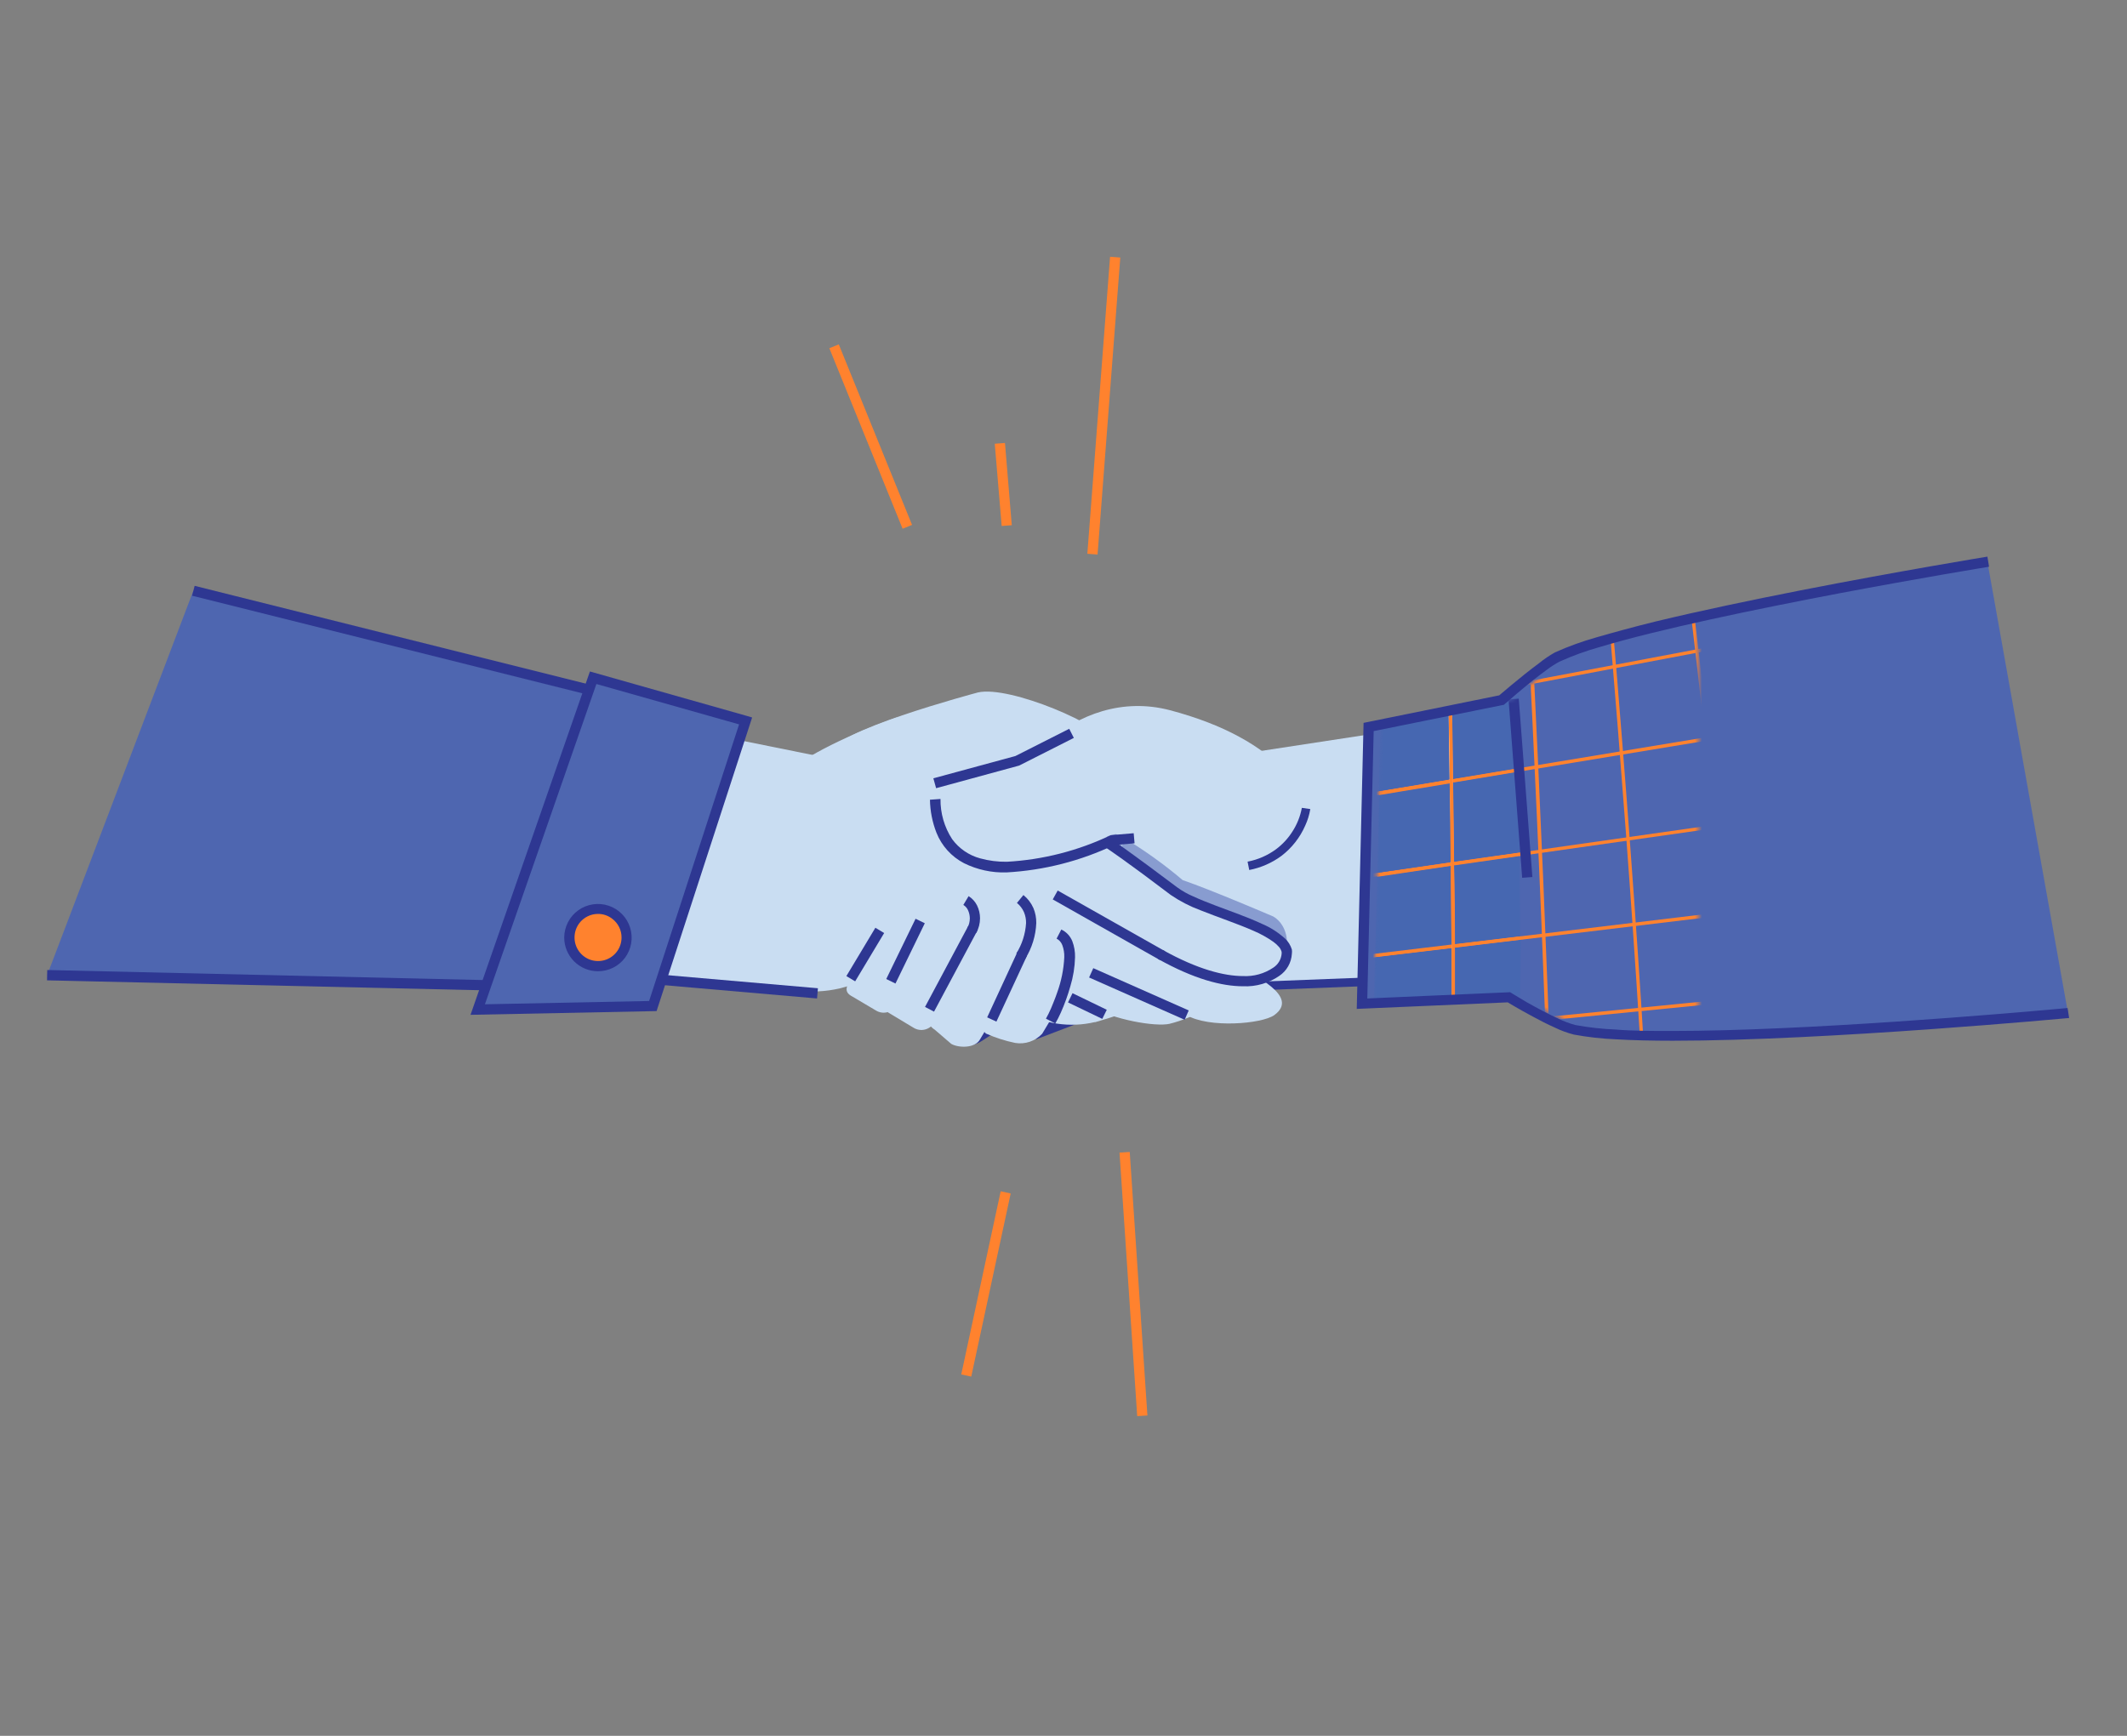
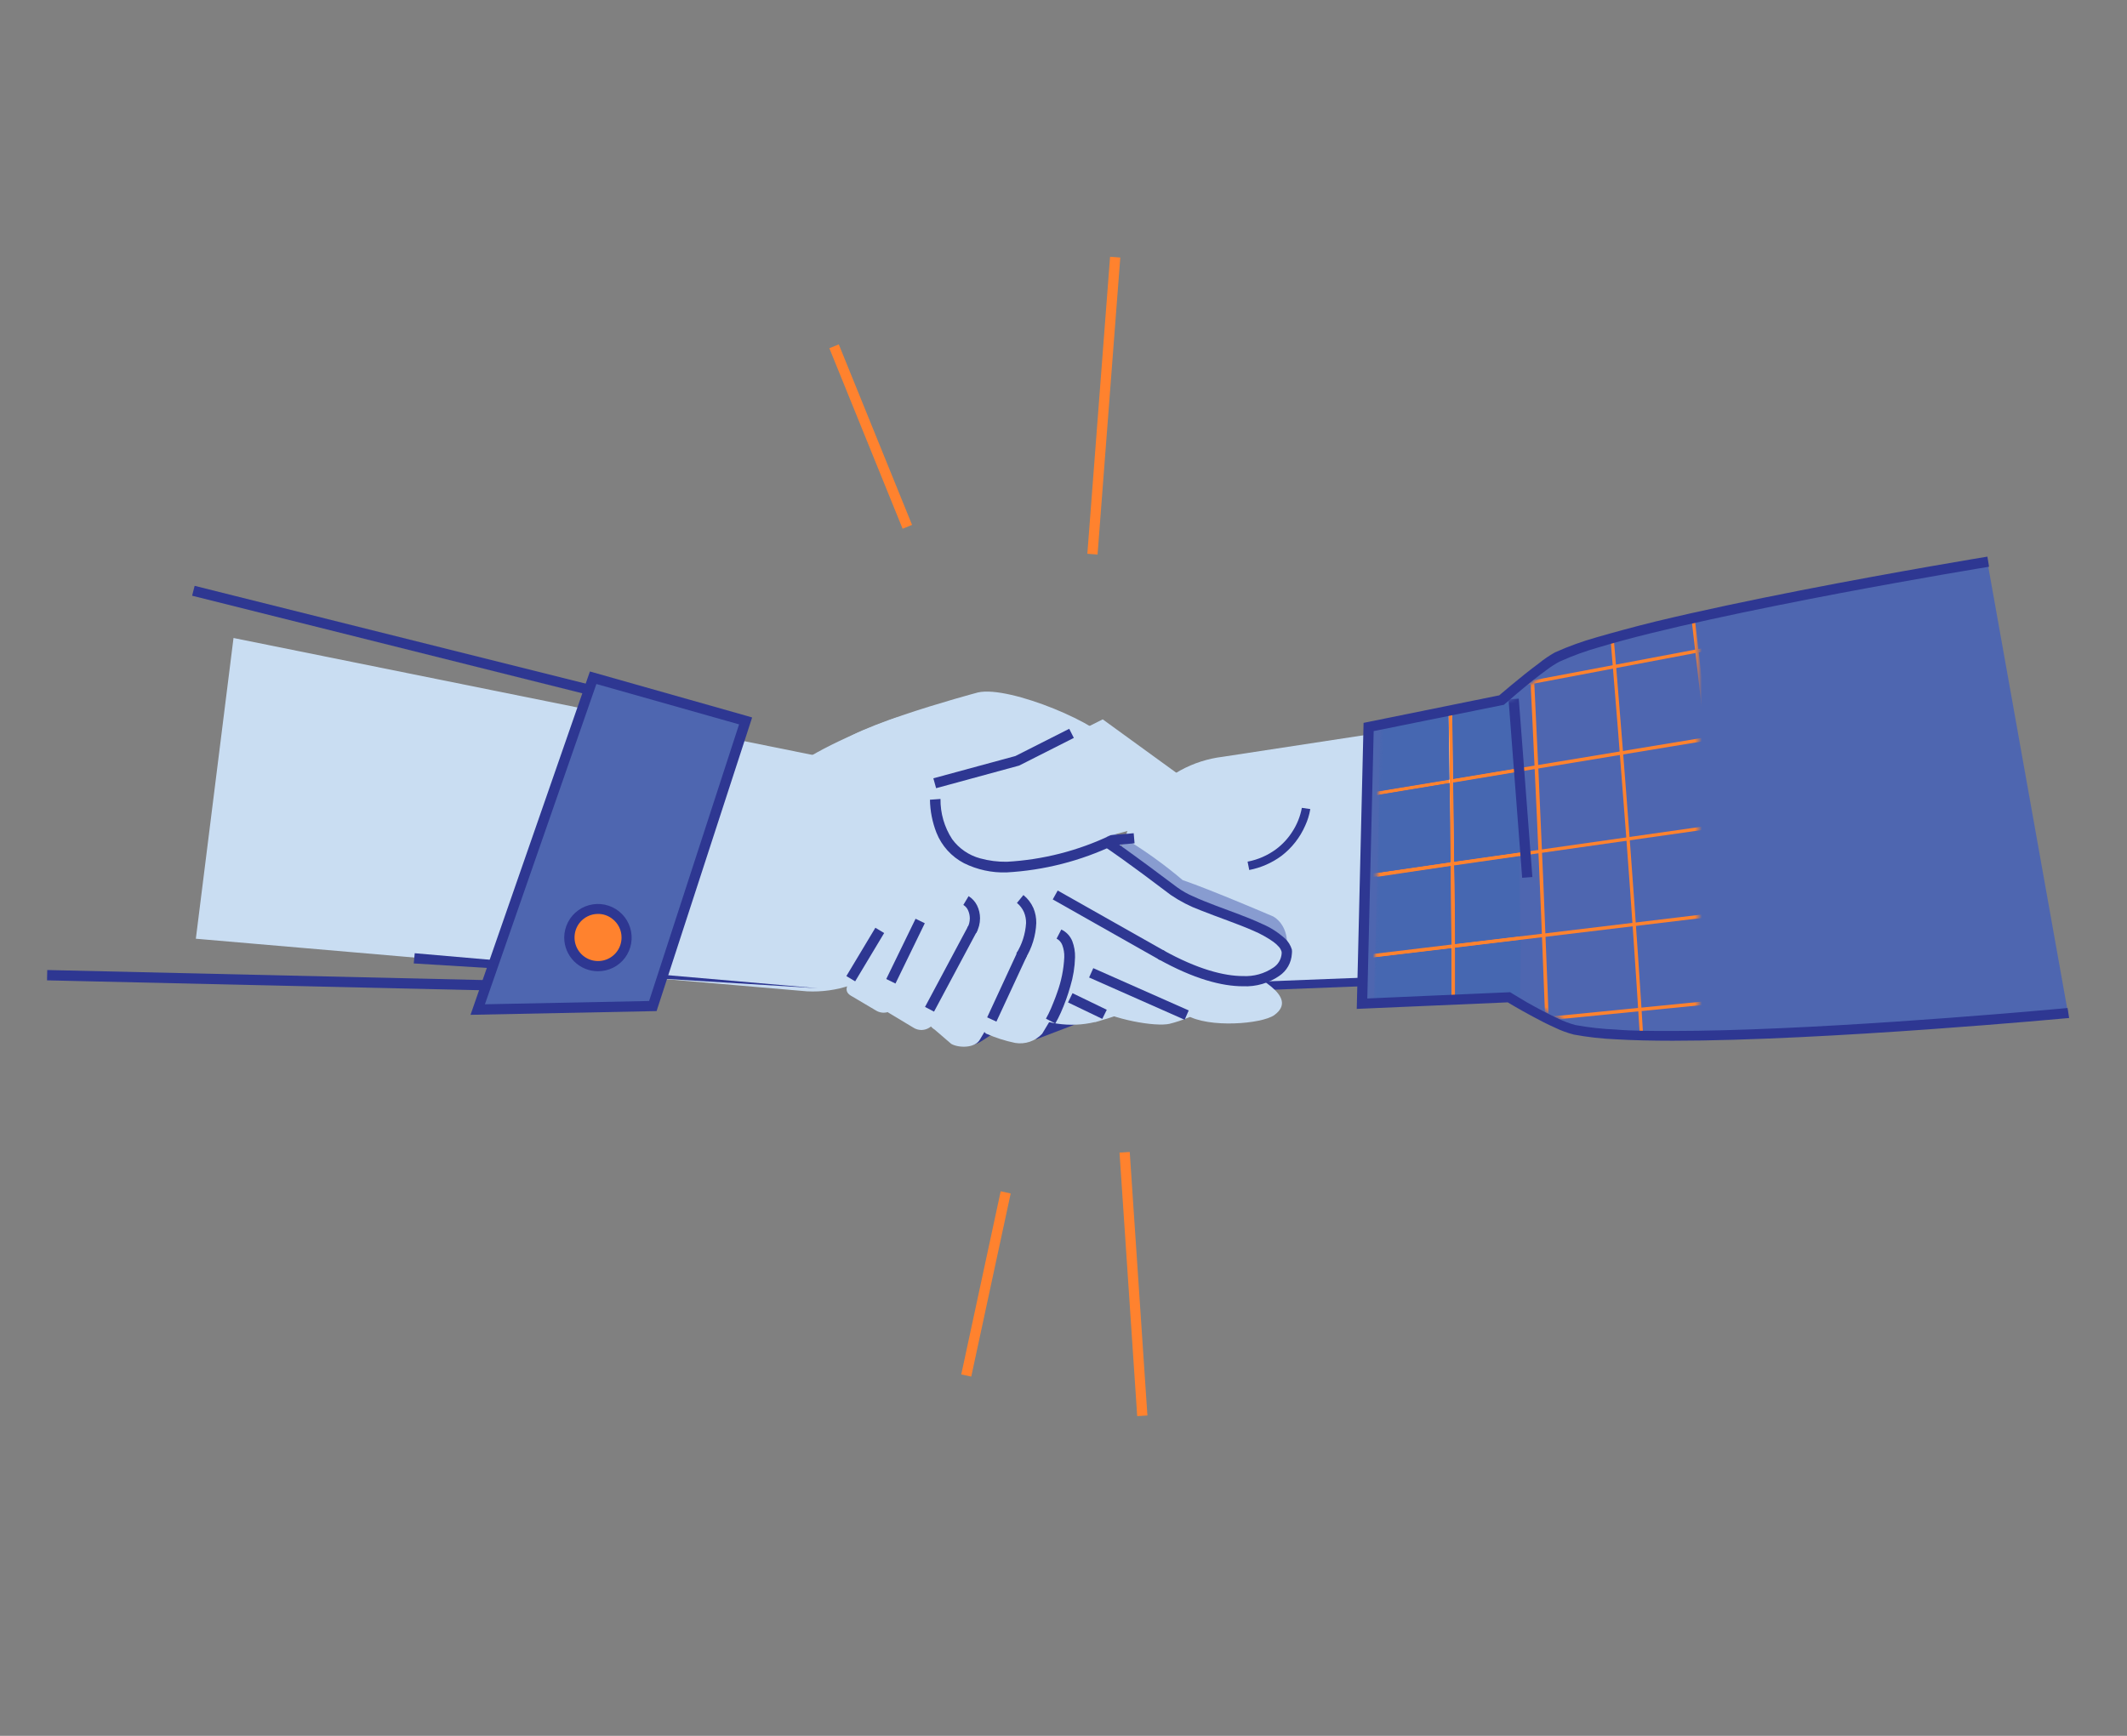
<svg xmlns="http://www.w3.org/2000/svg" width="588" height="480" viewBox="0 0 588 480" fill="none">
  <rect x="0" y="0" width="588" height="480" fill="#808080" stroke="none" />
-   <path d="M365.959 240.027C365.808 220.139 352.964 204.199 323.452 196.396C297.25 189.504 274.63 214.614 274.569 234.379V269.539L324.029 271.998C351.355 272.727 366.172 259.853 366.051 240.027" fill="#C9DDF2" />
  <path d="M512.094 267.323L342.642 273.76C334.332 273.955 326.264 270.946 320.113 265.354C313.961 259.763 310.196 252.019 309.599 243.728C309.002 235.437 311.617 227.233 316.904 220.818C322.191 214.403 329.744 210.268 337.997 209.27L505.627 183.645L512.094 267.323Z" fill="#C9DDF2" />
  <path d="M454.625 267.305L342.825 271.658L342.917 274.025L454.717 269.671L454.625 267.305Z" fill="#2E3792" />
  <path d="M282.281 286.967L312.006 269.084C312.759 268.51 313.39 267.791 313.861 266.97C314.331 266.148 314.632 265.24 314.745 264.3C314.858 263.36 314.782 262.407 314.52 261.497C314.258 260.587 313.816 259.739 313.22 259.003L312.674 258.244C311.641 256.584 310.014 255.38 308.124 254.878C306.234 254.376 304.223 254.613 302.503 255.542L275.45 273.092L282.281 286.967Z" fill="#4E66B0" />
  <path d="M286.442 287.392L308.789 278.86C311.825 276.826 319.841 262.92 317.381 259.429L316.835 258.639C315.792 256.99 314.163 255.797 312.275 255.301C310.388 254.805 308.382 255.043 306.663 255.967L279.58 273.517L286.442 287.392Z" fill="#2E3792" />
  <path d="M259.692 285.054L260.239 285.844C261.507 287.542 263.376 288.692 265.464 289.059C267.552 289.425 269.701 288.981 271.473 287.817L303.414 266.928C304.286 266.383 305.04 265.667 305.628 264.823C306.217 263.98 306.629 263.026 306.839 262.018C307.049 261.011 307.052 259.972 306.85 258.963C306.647 257.955 306.243 256.997 305.661 256.149L305.114 255.36C303.851 253.664 301.987 252.515 299.904 252.148C297.821 251.781 295.677 252.224 293.91 253.386L261.939 274.276C261.066 274.82 260.313 275.536 259.724 276.38C259.136 277.224 258.724 278.178 258.514 279.185C258.304 280.192 258.3 281.232 258.503 282.24C258.705 283.249 259.11 284.206 259.692 285.054Z" fill="#2E3792" />
  <path d="M197.904 262.465L198.451 263.224C200.91 266.655 207.408 266.503 212.903 262.86L260.329 231.252C265.825 227.609 268.315 221.81 265.855 218.379L265.309 217.62C262.849 214.189 256.2 214.341 250.856 217.984L203.43 249.47C197.935 253.113 195.445 258.882 197.904 262.343" fill="#4E66B0" />
-   <path d="M197.904 262.465L196.963 263.133L197.509 263.892C198.277 264.931 199.333 265.723 200.546 266.169C201.773 266.651 203.083 266.889 204.402 266.868C207.737 266.777 210.974 265.722 213.723 263.831L261.149 232.376C263.149 231.039 264.871 229.328 266.219 227.336C267.399 225.649 268.064 223.655 268.132 221.597C268.152 220.252 267.749 218.935 266.978 217.832L266.432 217.043C265.649 216.026 264.597 215.248 263.396 214.796C262.17 214.309 260.859 214.071 259.54 214.098C256.215 214.195 252.989 215.249 250.249 217.134L202.823 248.59C200.801 249.909 199.066 251.624 197.722 253.63C196.546 255.307 195.881 257.29 195.809 259.338C195.78 260.698 196.196 262.03 196.993 263.133L197.934 262.465L198.906 261.767C198.409 261.056 198.153 260.205 198.177 259.338C198.26 257.747 198.786 256.212 199.695 254.905C200.858 253.168 202.368 251.69 204.128 250.563L251.524 219.108C253.873 217.467 256.646 216.539 259.509 216.436C260.549 216.399 261.584 216.586 262.545 216.982C263.306 217.266 263.962 217.774 264.428 218.44L264.974 219.199C265.467 219.9 265.723 220.741 265.703 221.597C265.636 223.2 265.109 224.75 264.185 226.061C263.018 227.784 261.522 229.26 259.782 230.402L212.356 261.858C209.997 263.5 207.214 264.427 204.341 264.53C203.303 264.551 202.27 264.365 201.305 263.983C200.548 263.691 199.894 263.185 199.422 262.526L198.876 261.767L197.904 262.465Z" fill="#210C3F" />
  <path d="M302.685 282.625C295.776 284.257 288.503 283.17 282.373 279.589L252.77 260.916C247.153 257.515 244.42 251.807 246.697 248.285L247.214 247.496C249.551 243.974 256.049 243.883 261.666 247.283L315.073 274.336C320.721 277.767 306.359 281.562 302.655 282.686" fill="#C9DDF2" />
  <path d="M323.455 283.081C319.356 284.052 307.454 281.836 301.837 278.405L271.474 256.817C265.827 253.386 263.125 247.709 265.402 244.187L265.766 243.397C268.074 239.845 274.571 239.754 280.219 243.185L335.266 272.818C340.883 276.249 329.679 281.563 323.394 283.081" fill="#C9DDF2" />
  <path d="M275.177 227.67V227.822L274.661 228.611C274.191 229.456 273.929 230.401 273.897 231.367C273.865 232.334 274.065 233.294 274.479 234.167C274.501 231.977 274.776 229.797 275.299 227.67M336.023 273.213C336.442 273.493 336.74 273.92 336.858 274.41C336.976 274.899 336.906 275.415 336.661 275.855C340.063 275.79 343.422 275.079 346.559 273.76L343.098 273.912V273.76H341.671C339.726 273.758 337.786 273.585 335.871 273.244" fill="#A3AED8" />
  <path d="M291.24 223.328C284.621 223.328 277 225.362 275.178 227.669C274.672 229.799 274.397 231.978 274.358 234.167C275.807 237.339 278.218 239.974 281.251 241.697L296.432 251.99L296.796 252.202C297.355 252.083 297.925 252.022 298.496 252.02C299.637 252.014 300.766 252.246 301.811 252.7C302.857 253.155 303.796 253.823 304.569 254.662C304.993 254.632 305.42 254.632 305.844 254.662C306.801 254.667 307.749 254.852 308.637 255.208C309.076 255.111 309.524 255.06 309.973 255.056C310.779 255.054 311.58 255.187 312.342 255.451C310.688 252.027 309.66 248.336 309.305 244.551C308.903 240.296 309.347 236.003 310.611 231.92C306.087 229.096 301.958 226.728 299.316 225.119C296.77 223.84 293.932 223.254 291.088 223.419M317.473 263.193V263.436L317.959 263.679L317.503 263.193" fill="#889CD0" />
  <path d="M310.762 231.829C309.484 235.909 309.04 240.205 309.457 244.46C309.825 248.242 310.853 251.931 312.493 255.36C314.278 255.944 315.824 257.095 316.895 258.639L317.442 259.428C317.995 260.575 318.082 261.892 317.685 263.102L318.14 263.588L335.295 272.697C335.525 272.834 335.739 272.997 335.932 273.182C337.825 273.541 339.745 273.734 341.671 273.759H342.946V271.604L350.81 271.3C357.065 266.078 357.429 256.726 352.024 253.447C352.024 253.447 335.082 246.16 326.945 243.367C321.898 239.088 316.517 235.22 310.853 231.799" fill="#889CD0" />
  <path d="M350.78 271.33L342.917 271.634V273.79V274.002L346.378 273.85C347.082 273.561 347.771 273.237 348.442 272.879C349.242 272.441 349.995 271.922 350.689 271.33" fill="#2E3792" />
  <path d="M305.963 254.57C305.539 254.541 305.113 254.541 304.688 254.57C304.87 254.813 305.083 255.026 305.234 255.269L305.781 256.058L305.963 256.331L306.662 255.876C307.3 255.464 308.011 255.176 308.757 255.026C307.868 254.67 306.92 254.484 305.963 254.479" fill="#4E66B0" />
  <path d="M310.096 254.966C309.647 254.969 309.199 255.02 308.76 255.117C308.015 255.267 307.304 255.556 306.665 255.968L305.967 256.423C306.149 256.727 306.331 257.03 306.483 257.334L317.596 263.406C317.596 263.406 317.596 263.406 317.596 263.163C317.993 261.954 317.906 260.637 317.353 259.49L316.806 258.7C315.735 257.157 314.189 256.005 312.404 255.421C311.653 255.155 310.862 255.022 310.066 255.026" fill="#2E3792" />
  <path d="M298.617 252.02C298.046 252.022 297.476 252.083 296.917 252.202L306.481 257.333C306.329 257.03 306.147 256.726 305.965 256.422L305.783 256.149L305.236 255.36C305.084 255.117 304.872 254.904 304.69 254.661C303.917 253.823 302.978 253.155 301.932 252.7C300.886 252.245 299.758 252.014 298.617 252.02Z" fill="#2E3792" />
  <path d="M296.552 251.99L329.525 274.185C331.667 275.408 334.104 276.017 336.569 275.946C336.814 275.506 336.885 274.99 336.767 274.5C336.648 274.011 336.35 273.584 335.932 273.304C335.738 273.119 335.524 272.956 335.294 272.818L318.139 263.71L317.654 263.467L306.541 257.394L296.977 252.263L296.552 251.99Z" fill="#889CD0" />
  <path d="M352.299 280.682C348.868 283.172 334.082 284.356 328.009 280.682L279.794 248.164C273.722 244.52 270.685 238.63 273.084 235.108L273.6 234.319C275.908 230.797 282.709 230.888 288.781 234.562L340.701 266.169C346.773 269.812 359.374 275.46 352.299 280.682Z" fill="#C9DDF2" />
  <path d="M319.933 265.167L279.855 231.769C274.238 228.368 271.536 222.66 273.782 219.138L274.298 218.348C276.606 214.826 283.104 214.735 288.751 218.136C300.599 226.642 311.952 235.816 322.757 245.614C328.829 251.686 354.364 254.358 356.155 261.311C357.431 266.351 344.253 281.198 319.933 265.106" fill="#C9DDF2" />
  <path d="M226.538 215.676L230.303 208.238C227.965 202.742 270.35 191.478 270.35 191.478C279.064 189.474 305.237 200.586 307.575 206.082C309.913 211.577 303.385 210.879 294.64 212.883L248.459 223.479C239.715 225.483 228.875 221.172 226.538 215.676Z" fill="#C9DDF2" />
  <path d="M201.489 239.268C202.582 219.411 222.196 207.752 247.731 198.431C274.845 199.007 294.034 218.287 293.275 237.902L291.544 273H242.023C214.697 272.423 200.518 258.882 201.58 239.025" fill="#C9DDF2" />
  <path d="M54.14 259.58L223.076 274.124C231.269 274.545 239.317 271.84 245.592 266.554C251.866 261.268 255.899 253.796 256.875 245.65C257.851 237.504 255.697 229.291 250.848 222.673C246 216.054 238.819 211.524 230.757 209.999L64.554 176.418" fill="#C9DDF2" />
-   <path d="M226.111 273.273L114.651 263.588L114.378 266.411L225.868 276.097" fill="#2E3792" />
+   <path d="M226.111 273.273L114.651 263.588L114.378 266.411" fill="#2E3792" />
  <path d="M304.841 198.916L282.828 209.998C274.327 212.852 262.243 214.158 258.356 218.075C259.116 241.848 283.922 237.658 292.423 234.804L337.966 222.963" fill="#C9DDF2" />
  <path d="M252.131 145.145L231.879 95.229L229.268 96.292L249.52 146.207" fill="#FF822E" />
-   <path d="M279.702 145.236L277.82 122.494L274.996 122.707L276.909 145.448" fill="#FF822E" />
  <path d="M303.415 153.343L309.7 71.213L306.876 71L300.591 153.13" fill="#FF822E" />
  <path d="M276.636 329.414L265.736 380.058L268.499 380.666L279.399 330.021" fill="#FF822E" />
  <path d="M309.486 318.726L314.374 391.596L317.198 391.413L312.31 318.544" fill="#FF822E" />
  <path d="M359.888 223.388C359.459 225.726 358.572 227.955 357.277 229.947C356.082 231.84 354.548 233.497 352.753 234.835C350.42 236.551 347.733 237.723 344.889 238.266L345.344 240.574C348.575 239.951 351.625 238.613 354.271 236.657C357.132 234.465 359.389 231.581 360.829 228.277C361.498 226.829 361.967 225.297 362.226 223.722L359.888 223.388Z" fill="#2E3792" />
  <path d="M280.642 288.394C282.001 288.621 283.395 288.506 284.698 288.061C286.002 287.616 287.174 286.854 288.111 285.844L294.7 274.853C297.007 270.997 299.588 261.584 292.878 258.153C288.9 256.119 281.796 265.653 279.488 269.478L274.175 277.494C273.021 279.407 270.653 284.66 272.596 285.813C275.178 286.957 277.876 287.823 280.642 288.394Z" fill="#C9DDF2" />
  <path d="M262.941 288.637C264.884 289.791 269.499 289.943 270.896 287.453L284.225 265.107C286.532 261.251 288.658 255.421 283.253 251.049C277.849 246.677 272.596 252.901 270.289 256.727L256.96 279.104C256.684 279.562 256.501 280.07 256.422 280.599C256.344 281.128 256.37 281.668 256.499 282.187C256.629 282.705 256.86 283.194 257.178 283.623C257.497 284.053 257.897 284.416 258.356 284.69" fill="#C9DDF2" />
  <path d="M242.174 279.437C242.631 279.716 243.139 279.902 243.669 279.983C244.199 280.064 244.74 280.039 245.26 279.909C245.78 279.779 246.268 279.547 246.698 279.226C247.127 278.905 247.488 278.502 247.76 278.04L255.776 264.65C256.326 263.736 256.691 262.722 256.848 261.666C257.006 260.61 256.953 259.534 256.694 258.499C256.434 257.463 255.973 256.49 255.336 255.633C254.699 254.776 253.899 254.054 252.983 253.507C249.157 251.2 245.513 253.507 243.206 257.272L235.19 270.632C234.036 272.575 233.308 274.154 235.19 275.308" fill="#C9DDF2" />
  <path d="M252.618 284.235C253.552 284.79 254.668 284.952 255.721 284.684C256.775 284.416 257.679 283.742 258.234 282.808L268.618 263.102C270.926 259.246 268.467 252.658 264.611 250.35C260.755 248.043 256.868 253.387 254.561 257.334L244.298 274.458C244.018 274.918 243.832 275.428 243.75 275.961C243.668 276.493 243.693 277.036 243.823 277.558C243.953 278.081 244.186 278.572 244.507 279.004C244.828 279.436 245.232 279.8 245.695 280.075" fill="#C9DDF2" />
  <path d="M571.695 280.166C571.695 280.166 462.391 290.337 435.065 284.751C430.085 283.749 416.847 275.642 416.847 275.642L376.283 277.434L378.105 200.89L414.874 193.451C419.68 189.068 424.839 185.088 430.298 181.549C451.551 171.287 549.379 155.195 549.379 155.195L571.695 280.166Z" fill="#4E66B0" />
  <mask id="mask0_171_19242" style="mask-type:luminance" maskUnits="userSpaceOnUse" x="379" y="171" width="91" height="116">
    <path d="M433.851 181.397C428.399 184.945 423.241 188.925 418.427 193.299L381.598 200.677L379.806 277.251L420.37 275.459C420.37 275.459 433.669 283.475 438.588 284.568C448.832 286.026 459.186 286.575 469.527 286.208V171.013C453.799 174.596 440.227 178.27 433.73 181.397" fill="white" />
  </mask>
  <g mask="url(#mask0_171_19242)">
    <path d="M314.952 188.532L508.573 147.058L580.896 142.442L580.835 141.501L508.451 146.147L314.74 187.591L314.952 188.532Z" fill="white" />
    <path d="M317.107 209.27L514.705 171.863L588.395 164.364L588.273 163.423L514.554 170.952L316.925 208.328L317.107 209.27Z" fill="#FF822E" />
    <path d="M319.266 230.007L520.841 196.7L595.866 186.286L595.745 185.344L520.689 195.759L319.114 229.066L319.266 230.007Z" fill="#FF822E" />
    <path d="M321.421 250.744L526.974 221.475L603.365 208.207L603.213 207.266L526.792 220.564L526.883 221.02L526.822 220.564L321.269 249.834L321.421 250.744Z" fill="#FF822E" />
    <path d="M323.576 271.512L533.076 246.312L610.864 230.129L610.651 229.187L532.954 245.37L323.454 270.571L323.576 271.512Z" fill="#FF822E" />
    <path d="M325.73 292.25L539.208 271.118L618.332 252.05L618.119 251.139L539.056 270.176L325.639 291.309L325.73 292.25Z" fill="#FF822E" />
    <path d="M327.886 312.987L545.341 295.923L625.831 273.941L625.588 273.061L545.189 294.982L327.795 312.046L327.886 312.987Z" fill="white" />
    <path d="M380.87 30.83C380.87 30.83 380.87 32.287 380.87 35.02C380.536 55.454 379.048 147.36 377.257 235.897C376.346 280.104 375.375 323.371 374.433 356.344C373.978 372.831 373.522 386.706 373.097 396.878C372.885 401.948 372.672 405.986 372.46 409.023C372.46 410.541 372.247 411.786 372.156 412.757C372.113 413.401 372.021 414.04 371.883 414.67L372.794 414.913C372.953 414.162 373.065 413.401 373.128 412.636C373.917 404.317 374.889 376.201 375.86 338.947C378.896 226.879 381.933 30.739 381.933 30.739L380.87 30.83Z" fill="white" />
    <path d="M397.355 26.366C397.355 26.366 397.355 27.095 397.355 28.522C397.811 49.776 401.636 224.481 401.636 332.51C401.636 354.583 401.454 373.894 401.09 388.528C400.908 395.846 400.665 402.009 400.361 406.746C400.237 410.028 399.861 413.297 399.238 416.522L400.149 416.765C400.774 413.478 401.16 410.15 401.303 406.806C402.213 392.506 402.578 365.635 402.578 332.51C402.578 217.133 398.236 26.336 398.236 26.336L397.355 26.366Z" fill="white" />
    <path d="M413.875 21.873L414.057 24.636C415.727 51.962 429.238 273 429.238 372.862C429.238 384.126 429.056 393.872 428.661 401.584C428.555 407.181 427.966 412.758 426.9 418.253L427.811 418.496C428.894 412.941 429.494 407.303 429.602 401.645C429.997 393.903 430.179 384.156 430.179 372.862C430.179 266.259 414.998 21.812 414.998 21.812L413.875 21.873Z" fill="#FF822E" />
    <path d="M430.39 17.38C430.39 17.38 430.39 18.382 430.693 20.416C433.729 48.956 456.987 280.499 456.987 380.391C456.987 398.852 456.198 412.818 454.346 420.105L455.256 420.318C457.139 412.849 457.928 398.882 457.928 380.391C457.928 273.698 431.331 17.41 431.331 17.41L430.39 17.38Z" fill="#FF822E" />
    <path d="M446.908 12.886L447.333 15.922C451.432 44.706 484.83 279.073 484.83 382.547C484.83 399.763 483.889 413.365 481.794 421.715L482.705 421.927C484.861 413.426 485.741 399.793 485.741 382.456C485.741 271.937 447.728 12.674 447.728 12.674L446.908 12.886Z" fill="#FF822E" />
    <path d="M463.575 8.423C463.575 8.423 463.757 9.425 464.121 11.459C469.556 40.334 513.005 274.67 513.005 383.215C513.397 396.745 512.226 410.275 509.513 423.536L510.424 423.779C513.158 410.439 514.34 396.827 513.946 383.215C513.946 325.223 501.588 231.404 489.231 152.462C476.873 73.52 464.486 8.514 464.486 8.514L463.575 8.423Z" fill="white" />
    <path d="M419.884 192.024L418.427 193.299L401.424 196.73C401.424 202.803 401.606 209.179 401.697 215.433L419.914 212.397L419.884 192.024ZM419.884 213.278L401.667 216.314C401.667 223.631 401.879 230.979 401.94 238.266L420.157 235.685L419.884 213.278ZM420.066 236.626L401.849 239.237C401.849 246.524 401.849 253.811 402.061 261.037L420.279 258.851L420.066 236.626Z" fill="#4667B1" />
    <path d="M420.036 212.397L401.818 215.433V216.374L420.036 213.338V212.397Z" fill="#FF822E" />
    <path d="M420.219 235.745L402.002 238.326V239.298L420.219 236.686V235.745Z" fill="#FF822E" />
    <path d="M400.482 196.912L381.597 200.677L381.172 218.743L400.695 215.524L400.422 196.852" fill="#4667B1" />
    <path d="M400.758 216.526L381.235 219.775L380.719 241.362L401.031 238.326C401.031 231.039 401.031 223.692 400.758 216.374" fill="#4667B1" />
    <path d="M401.06 239.419L380.687 242.456L380.17 263.891L401.424 261.341C401.424 254.135 401.353 246.878 401.211 239.571" fill="#4667B1" />
-     <path d="M400.757 215.585L381.234 218.895V219.866L400.757 216.618V215.676" fill="#FF822E" />
    <path d="M401.031 238.478L380.719 241.514V242.456L401.092 239.419C401.092 239.085 401.092 238.782 401.092 238.478" fill="#FF822E" />
    <path d="M420.4 259.854L402.183 262.04C402.183 266.837 402.183 271.604 402.183 276.31L420.248 275.52L420.4 259.854Z" fill="#4667B1" />
    <path d="M401.302 262.161L380.049 264.681L379.775 277.312L401.333 276.371C401.333 271.665 401.333 266.928 401.333 262.161" fill="#4667B1" />
    <path d="M420.371 258.912L402.153 261.098V262.039L420.371 259.853V258.912ZM401.273 261.189L380.019 263.74V264.681L401.273 262.161V261.189Z" fill="#FF822E" />
    <path d="M401.425 196.73L400.484 196.912L400.757 215.585V216.526C400.879 223.834 400.97 231.151 401.031 238.478C401.031 238.782 401.031 239.086 401.031 239.42C401.031 246.737 401.182 253.993 401.273 261.189V262.161C401.273 266.928 401.273 271.664 401.273 276.37H402.215C402.215 271.664 402.215 266.897 402.215 262.1V261.159C402.215 253.933 402.215 246.646 401.972 239.359C401.972 239.025 401.972 238.721 401.972 238.387C401.972 231.1 401.82 223.753 401.698 216.435V215.494C401.698 209.239 401.516 202.985 401.425 196.791" fill="#FF822E" />
    <path d="M417.032 193.39L420.797 242.728L423.62 242.516L419.855 193.177" fill="#2E3792" />
  </g>
  <path d="M571.575 278.739L568.539 279.012C555.119 280.227 499.009 285.085 462.271 285.085C456.532 285.085 451.249 285.085 446.695 284.69C442.936 284.539 439.192 284.123 435.491 283.445C433.896 283.004 432.341 282.425 430.846 281.715C427.992 280.379 424.773 278.678 422.102 277.16L419.065 275.338L418.154 274.792L417.82 274.579L417.456 274.367L377.985 276.098L379.746 202.165L415.786 194.878L416.059 194.605L416.545 194.21C417.608 193.269 420.371 190.871 423.346 188.472C424.804 187.288 426.383 186.104 427.719 185.132C428.8 184.31 429.948 183.579 431.149 182.946C434.716 181.333 438.401 179.993 442.171 178.938C458.567 173.989 485.528 168.433 508.331 164.091C519.747 161.935 530.131 160.083 537.66 158.778L546.587 157.259L549.866 156.713L549.411 153.92C549.411 153.92 524.939 157.927 497.795 163.241C484.223 165.913 469.983 168.888 457.777 171.833C451.705 173.321 446.088 174.87 441.351 176.236C437.429 177.341 433.593 178.731 429.874 180.395C428.3 181.274 426.807 182.29 425.411 183.432C420.371 187.136 414.177 192.54 414.147 192.54L415.088 193.603L414.815 192.206L376.953 199.888L375.07 278.982L417.152 277.16V275.733L416.424 276.948C416.424 276.948 419.764 278.982 423.741 281.107C425.745 282.2 427.901 283.293 429.814 284.144C431.504 284.97 433.274 285.621 435.097 286.087C438.928 286.792 442.803 287.228 446.695 287.392C451.341 287.666 456.654 287.787 462.453 287.787C504.717 287.787 571.97 281.502 572 281.502L571.575 278.739Z" fill="#2E3792" />
-   <path d="M53.442 163.363L175.681 193.938L150.055 272.788L13.03 269.661" fill="#4E66B0" />
  <path d="M53.109 164.728L173.89 194.939L149.023 271.361L13.061 268.234L13 271.088L151.057 274.245L177.503 192.935L53.807 161.996L53.109 164.728Z" fill="#2E3792" />
  <path d="M206.134 199.342L180.478 278.193L132.05 279.164L163.961 187.409L206.134 199.342Z" fill="#4E66B0" />
  <path d="M206.133 199.342L204.766 198.917L179.444 276.796L134.053 277.707L164.87 189.14L205.738 200.708L206.133 199.342L204.766 198.917L206.133 199.342L206.497 197.975L163.079 185.679L130.075 280.622L181.509 279.589L207.924 198.4L206.497 197.975L206.133 199.342Z" fill="#2E3792" />
  <path d="M171.642 264.013C170.696 265.265 169.4 266.207 167.918 266.721C166.436 267.235 164.835 267.298 163.317 266.901C161.799 266.505 160.434 265.667 159.393 264.493C158.352 263.32 157.682 261.864 157.469 260.31C157.256 258.756 157.51 257.173 158.197 255.763C158.884 254.353 159.974 253.179 161.329 252.388C162.684 251.598 164.243 251.228 165.809 251.325C167.374 251.421 168.876 251.98 170.124 252.931C171.791 254.202 172.887 256.082 173.172 258.159C173.456 260.236 172.906 262.341 171.642 264.013Z" fill="#FF822E" />
  <path d="M171.643 264.014L170.519 263.163C169.698 264.255 168.553 265.06 167.248 265.464C165.942 265.868 164.543 265.85 163.248 265.413C161.954 264.976 160.83 264.142 160.037 263.029C159.244 261.917 158.821 260.583 158.83 259.216C158.83 257.804 159.288 256.429 160.135 255.3C160.74 254.495 161.525 253.843 162.426 253.395C163.327 252.947 164.321 252.715 165.327 252.719C166.746 252.712 168.125 253.182 169.244 254.055C170.048 254.66 170.701 255.444 171.149 256.345C171.597 257.247 171.828 258.24 171.825 259.247C171.825 260.659 171.367 262.033 170.519 263.163L171.643 264.014L172.766 264.864C173.647 263.683 174.236 262.311 174.484 260.859C174.733 259.407 174.633 257.917 174.195 256.51C173.756 255.104 172.99 253.822 171.96 252.769C170.929 251.716 169.664 250.922 168.268 250.453C166.872 249.983 165.384 249.851 163.927 250.067C162.47 250.284 161.085 250.843 159.886 251.698C158.686 252.553 157.706 253.68 157.027 254.987C156.347 256.294 155.987 257.743 155.976 259.216C155.972 260.445 156.211 261.663 156.679 262.8C157.148 263.936 157.837 264.969 158.706 265.838C159.575 266.707 160.607 267.396 161.744 267.864C162.88 268.333 164.098 268.572 165.327 268.568C166.77 268.573 168.194 268.24 169.485 267.597C170.777 266.954 171.9 266.018 172.766 264.864L171.643 264.014Z" fill="#2E3792" />
  <path d="M267.711 255.968L255.718 278.436L258.208 279.741L270.201 257.304" fill="#2E3792" />
  <path d="M253.106 254.054L244.999 270.723L247.549 271.968L255.656 255.299" fill="#2E3792" />
  <path d="M322.09 263.042L292.396 246.251L291.029 248.711L320.693 265.501" fill="#2E3792" />
  <path d="M328.616 279.407L302.231 267.718L301.077 270.298L327.492 281.988" fill="#2E3792" />
  <path d="M305.965 279.225L296.492 274.64L295.248 277.191L304.721 281.745" fill="#2E3792" />
  <path d="M258.783 217.953L281.737 211.699L296.858 204.047L295.583 201.527L280.705 209.057L258.024 215.221L258.783 217.953Z" fill="#2E3792" />
  <path d="M257.082 221.142C257.134 224.261 257.74 227.345 258.873 230.251C260.316 233.889 263.021 236.886 266.494 238.691C270.141 240.496 274.177 241.372 278.244 241.242C288.617 240.669 298.777 238.069 308.151 233.591L307.574 232.315V233.712L313.646 233.196L313.404 230.403L307.331 230.919H307.119C298.1 235.241 288.32 237.747 278.335 238.297C275.844 238.333 273.36 238.016 270.957 237.356C267.848 236.515 265.117 234.641 263.215 232.042C261.064 228.739 259.944 224.871 259.996 220.93L257.082 221.142Z" fill="#2E3792" />
  <path d="M305.573 234.289C306.18 234.683 311.645 238.357 323.638 247.466C326.179 249.2 328.922 250.617 331.806 251.686C336.573 253.599 342.068 255.421 346.471 257.364C348.404 258.181 350.246 259.198 351.966 260.4C352.571 260.828 353.122 261.327 353.606 261.888C353.932 262.278 354.17 262.734 354.304 263.224C354.321 263.396 354.321 263.568 354.304 263.74C354.236 264.519 353.99 265.272 353.585 265.94C353.179 266.609 352.626 267.175 351.966 267.596C349.516 269.244 346.597 270.054 343.647 269.904C338.455 269.904 331.138 268.082 321.483 262.708L320.116 265.167C330.045 270.723 337.787 272.727 343.647 272.727C347.212 272.886 350.732 271.873 353.667 269.843C354.671 269.164 355.506 268.264 356.106 267.211C356.706 266.158 357.056 264.98 357.128 263.77C357.188 263.368 357.188 262.959 357.128 262.556C356.776 261.397 356.127 260.35 355.245 259.52C353.352 257.815 351.187 256.44 348.839 255.451C344.953 253.629 340.277 252.02 335.965 250.381C333.81 249.561 331.745 248.741 329.893 247.891C328.315 247.222 326.817 246.377 325.43 245.371C312.495 235.624 307.212 232.042 307.212 232.042L305.573 234.289Z" fill="#2E3792" />
  <path d="M281.311 263.133L272.9 281.32L275.451 282.504L283.892 264.317" fill="#2E3792" />
  <path d="M291.726 283.02C292.298 282.037 292.815 281.024 293.275 279.984C294.315 277.64 295.188 275.225 295.886 272.758C296.684 270.137 297.123 267.42 297.192 264.681C297.227 263.169 296.969 261.663 296.432 260.248C295.861 258.832 294.777 257.683 293.396 257.03L292.091 259.55C292.822 259.93 293.384 260.569 293.669 261.341C294.068 262.408 294.254 263.543 294.216 264.681C294.058 268.031 293.393 271.338 292.242 274.488C291.696 276.098 291.089 277.525 290.542 278.86C290.126 279.825 289.66 280.768 289.146 281.684L291.726 283.02Z" fill="#2E3792" />
  <path d="M283.437 265.106C285.288 262.136 286.334 258.735 286.474 255.239C286.497 253.823 286.229 252.417 285.684 251.109C285.063 249.703 284.116 248.464 282.921 247.496L281.13 249.682C281.971 250.366 282.637 251.241 283.073 252.233C283.475 253.194 283.672 254.228 283.65 255.269C283.465 258.254 282.536 261.145 280.948 263.679L283.437 265.106Z" fill="#2E3792" />
  <path d="M269.864 258.002C270.557 256.757 270.923 255.357 270.927 253.933C270.926 252.702 270.646 251.488 270.107 250.381C269.581 249.321 268.772 248.428 267.769 247.8L266.312 250.229C266.868 250.569 267.312 251.065 267.587 251.656C267.921 252.369 268.097 253.146 268.103 253.933C268.102 254.878 267.862 255.808 267.405 256.635L269.864 258.002Z" fill="#2E3792" />
  <path d="M241.993 256.544L233.978 269.904L236.406 271.361L244.422 258.002" fill="#2E3792" />
</svg>